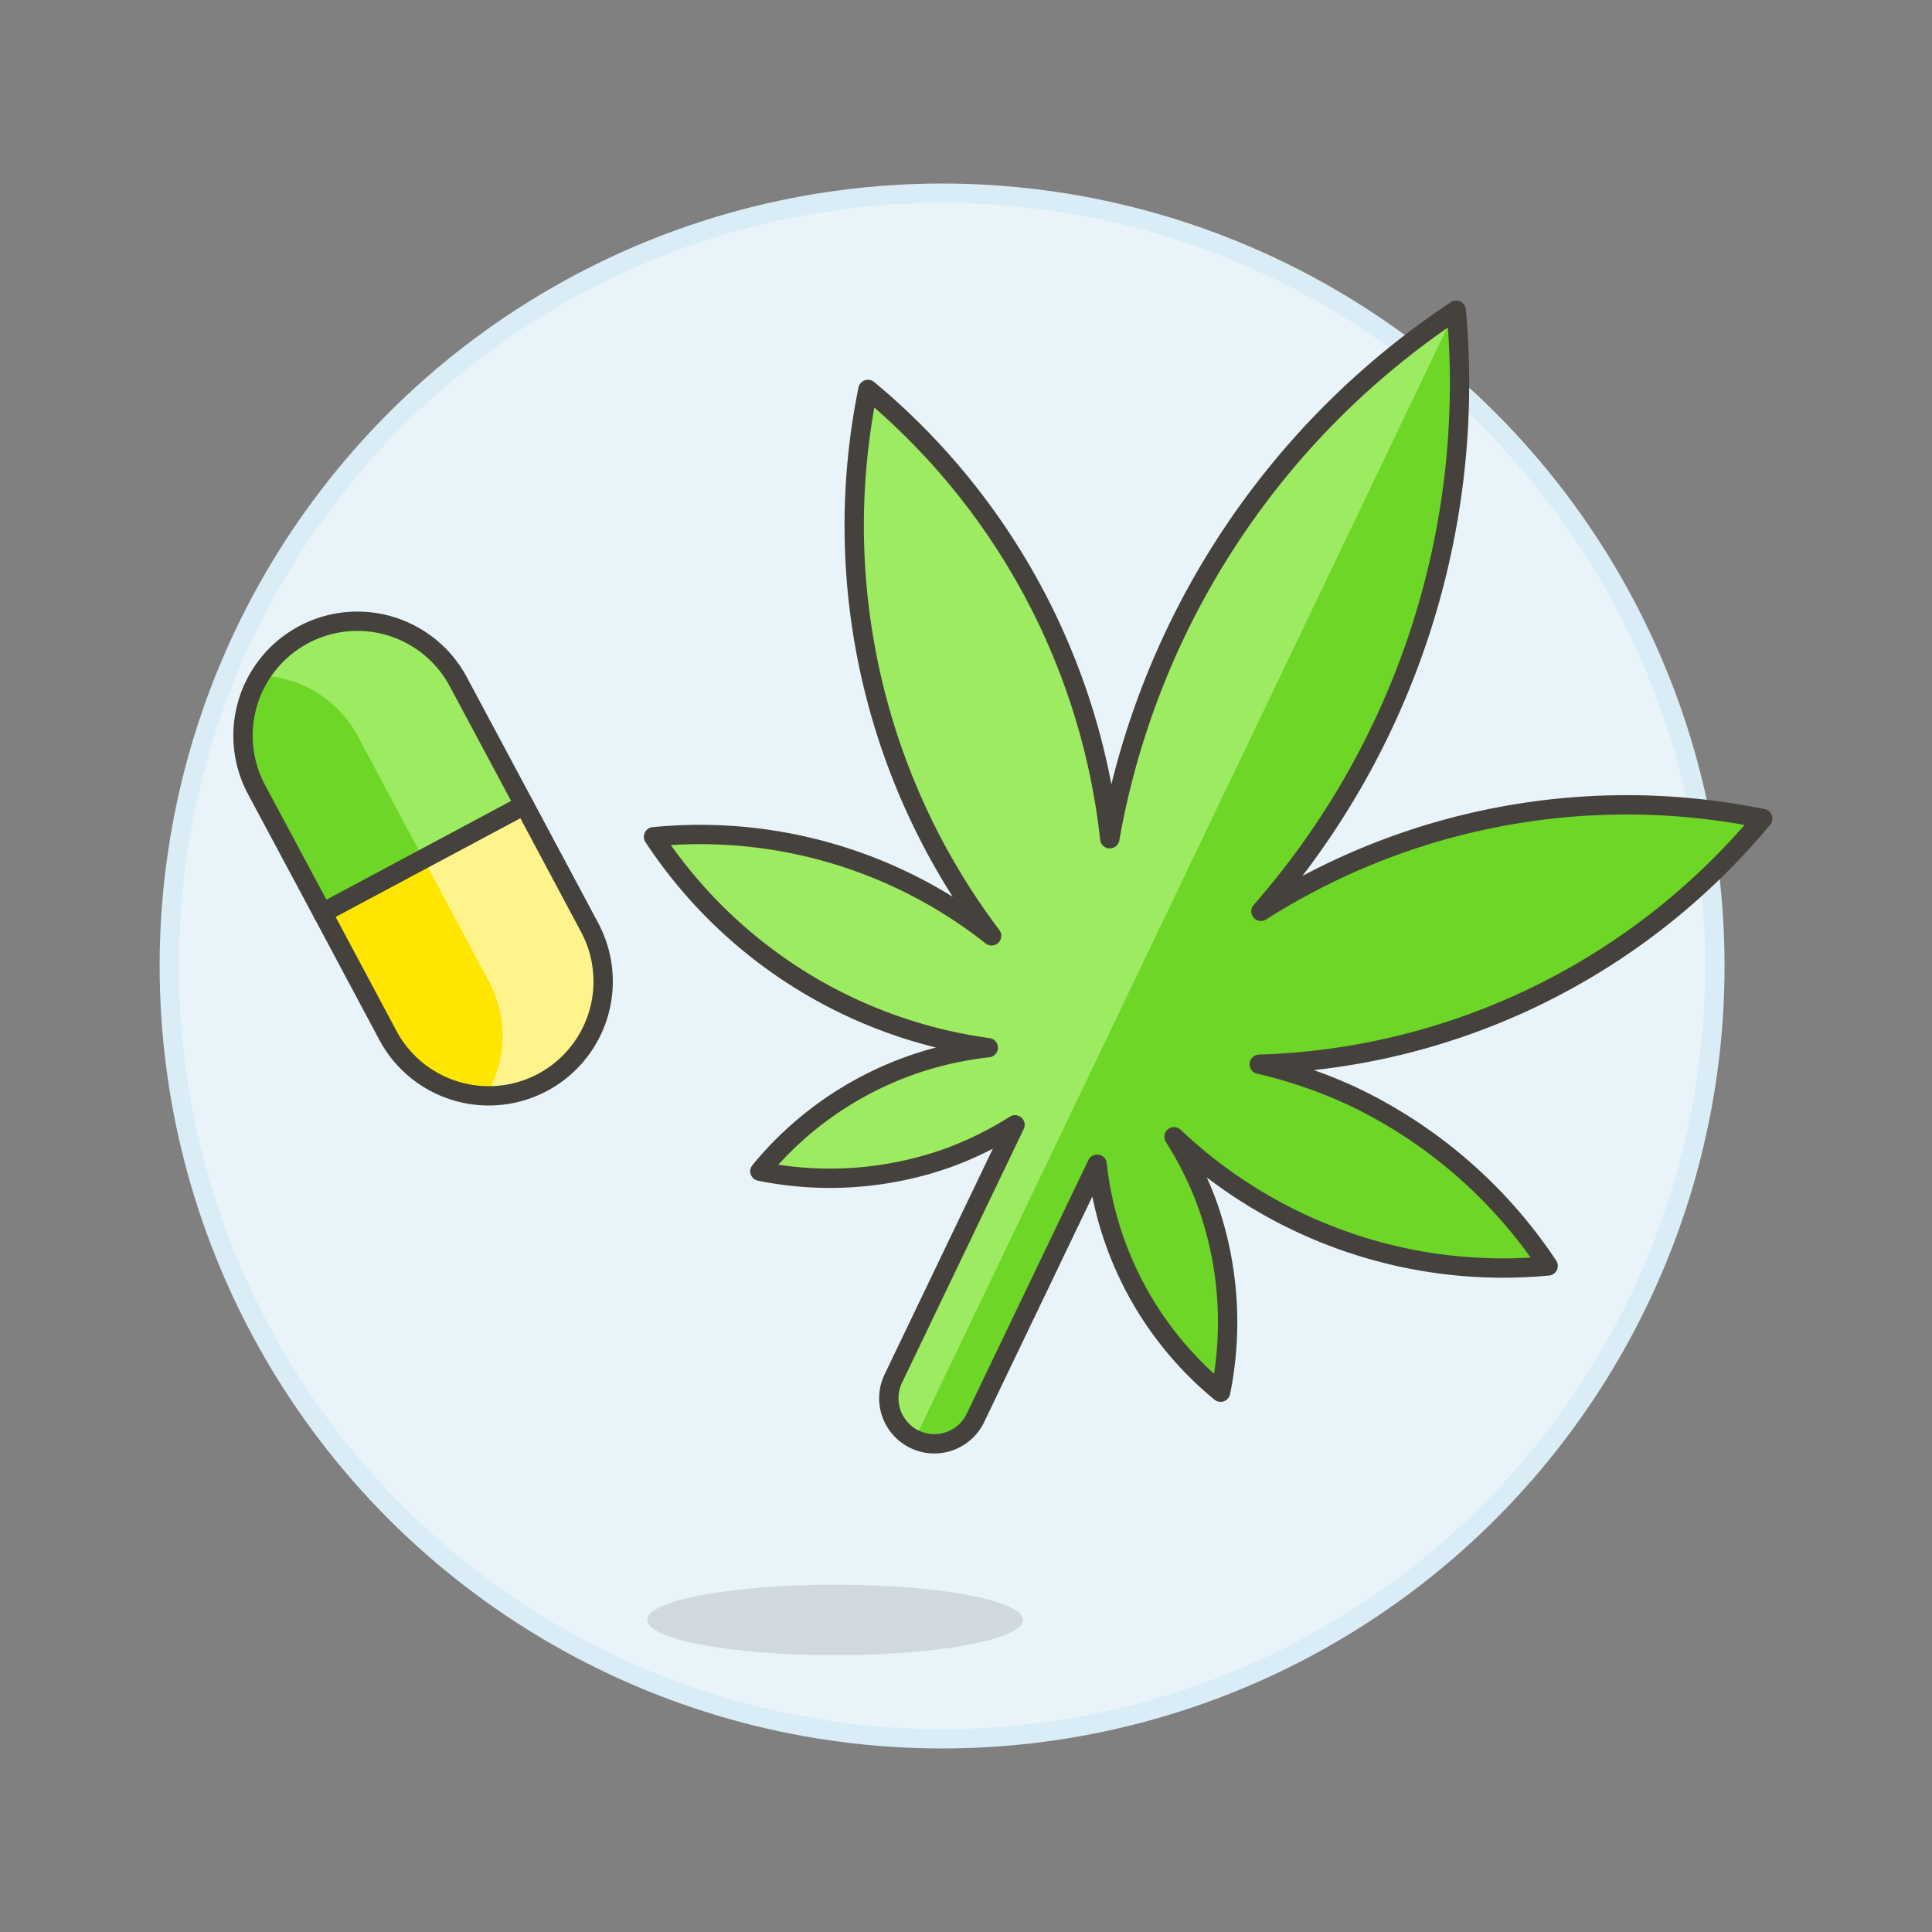
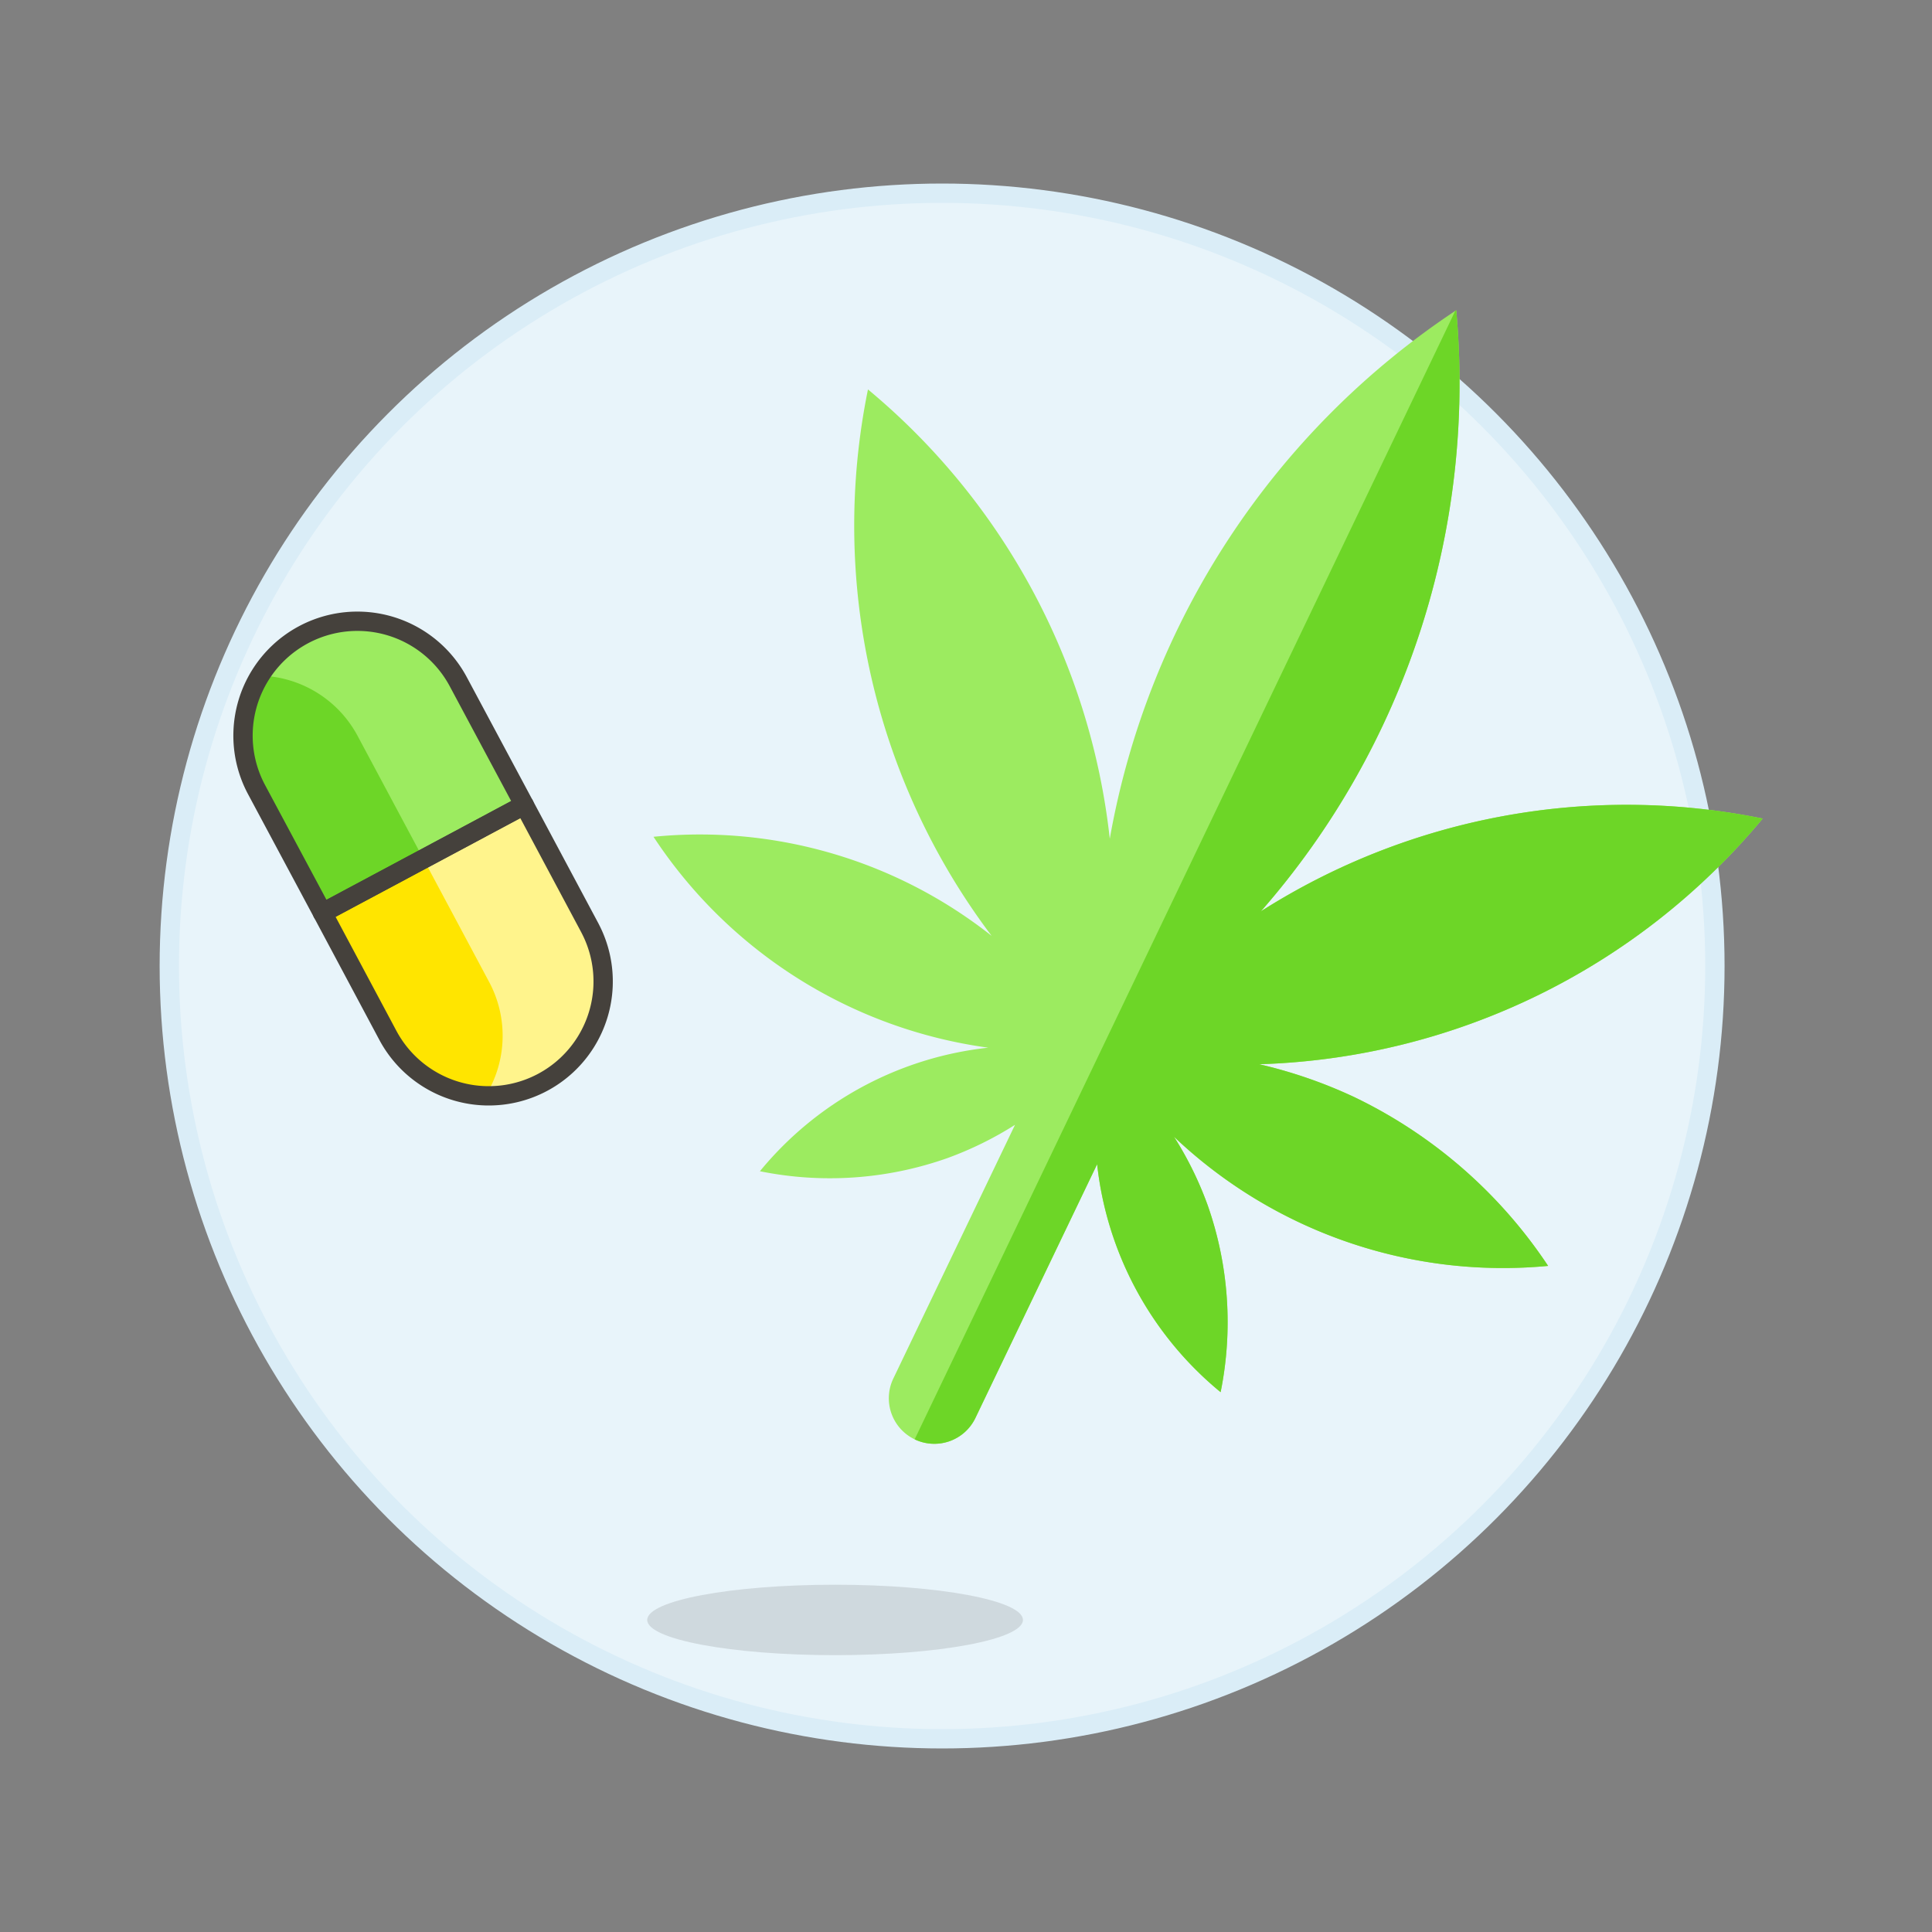
<svg xmlns="http://www.w3.org/2000/svg" viewBox="0 0 100 100">
  <rect x="0" y="0" width="100" height="100" fill="#808080" stroke="none" />
  <g class="nc-icon-wrapper">
    <defs />
    <circle class="a" cx="48.763" cy="50" r="40" fill="#e8f4fa" stroke="#daedf7" stroke-miterlimit="10" />
    <path class="b" d="M23.719 35.283l3.414 6.381-10.44 5.586-3.414-6.38a5.92 5.92 0 0 1 10.44-5.587z" style="" fill="#6dd627" />
    <path class="c" d="M30.547 48.057l-3.409-6.384-10.444 5.577 3.406 6.384a5.921 5.921 0 0 0 10.446-5.577z" style="" fill="#ffe500" />
    <path class="d" d="M18.5 38.072l3.414 6.384 5.218-2.792-3.414-6.381a5.92 5.92 0 0 0-8.014-2.426 5.849 5.849 0 0 0-2.219 2.116 5.9 5.9 0 0 1 5.015 3.099z" style="" fill="#9ceb60" />
    <path class="e" d="M30.547 48.057l-3.409-6.384-5.221 2.788 3.411 6.385a5.9 5.9 0 0 1-.208 5.892 5.883 5.883 0 0 0 5.427-8.681z" style="" fill="#fff48c" />
    <path class="f" d="M23.719 35.283l3.414 6.381-10.44 5.586-3.414-6.38a5.92 5.92 0 0 1 10.44-5.587z" fill="none" stroke="#45413c" stroke-linecap="round" stroke-linejoin="round" />
    <path class="f" d="M30.547 48.057l-3.409-6.384-10.444 5.577 3.406 6.384a5.921 5.921 0 0 0 10.446-5.577z" fill="none" stroke="#45413c" stroke-linecap="round" stroke-linejoin="round" />
    <path class="d" d="M80.131 65.524a25.067 25.067 0 0 0-10.047-8.745 24.706 24.706 0 0 0-4.907-1.694 35.272 35.272 0 0 0 26.06-12.716 35.253 35.253 0 0 0-25.971 4.8 41.478 41.478 0 0 0 10.108-31.111 41.457 41.457 0 0 0-17.932 27.355 35.236 35.236 0 0 0-12.516-23.256 35.251 35.251 0 0 0 6.4 28.282 24.343 24.343 0 0 0-17.5-5.127 24.735 24.735 0 0 0 17.327 10.916 17.769 17.769 0 0 0-11.82 6.395 18.247 18.247 0 0 0 9.677-.67 18 18 0 0 0 3.527-1.732l-6.3 13.134a2.358 2.358 0 0 0 1.106 3.145 2.358 2.358 0 0 0 3.144-1.106l6.3-13.135a17.758 17.758 0 0 0 6.392 11.8 18.252 18.252 0 0 0-.67-9.676 17.984 17.984 0 0 0-1.742-3.544 24.732 24.732 0 0 0 19.364 6.684z" style="" fill="#9ceb60" />
    <path class="b" d="M50.487 73.394l6.3-13.135a17.758 17.758 0 0 0 6.392 11.8 18.252 18.252 0 0 0-.67-9.676 17.984 17.984 0 0 0-1.742-3.544 24.732 24.732 0 0 0 19.364 6.684 25.067 25.067 0 0 0-10.047-8.745 24.706 24.706 0 0 0-4.907-1.694 35.262 35.262 0 0 0 26.06-12.716 35.253 35.253 0 0 0-25.971 4.8 41.478 41.478 0 0 0 10.108-31.11l-.052.037L47.343 74.5a2.358 2.358 0 0 0 3.144-1.106z" style="" fill="#6dd627" />
-     <path class="f" d="M80.131 65.524a25.067 25.067 0 0 0-10.047-8.745 24.706 24.706 0 0 0-4.907-1.694 35.272 35.272 0 0 0 26.06-12.716 35.253 35.253 0 0 0-25.971 4.8 41.478 41.478 0 0 0 10.108-31.111 41.457 41.457 0 0 0-17.932 27.355 35.236 35.236 0 0 0-12.516-23.256 35.251 35.251 0 0 0 6.4 28.282 24.343 24.343 0 0 0-17.5-5.127 24.735 24.735 0 0 0 17.327 10.916 17.769 17.769 0 0 0-11.82 6.395 18.247 18.247 0 0 0 9.677-.67 18 18 0 0 0 3.527-1.732l-6.3 13.134a2.358 2.358 0 0 0 1.106 3.145 2.358 2.358 0 0 0 3.144-1.106l6.3-13.135a17.758 17.758 0 0 0 6.392 11.8 18.252 18.252 0 0 0-.67-9.676 17.984 17.984 0 0 0-1.742-3.544 24.732 24.732 0 0 0 19.364 6.684z" fill="none" stroke="#45413c" stroke-linecap="round" stroke-linejoin="round" />
    <ellipse class="g" cx="43.224" cy="83.848" rx="9.724" ry="1.823" fill="#45413c" opacity="0.15" />
  </g>
</svg>